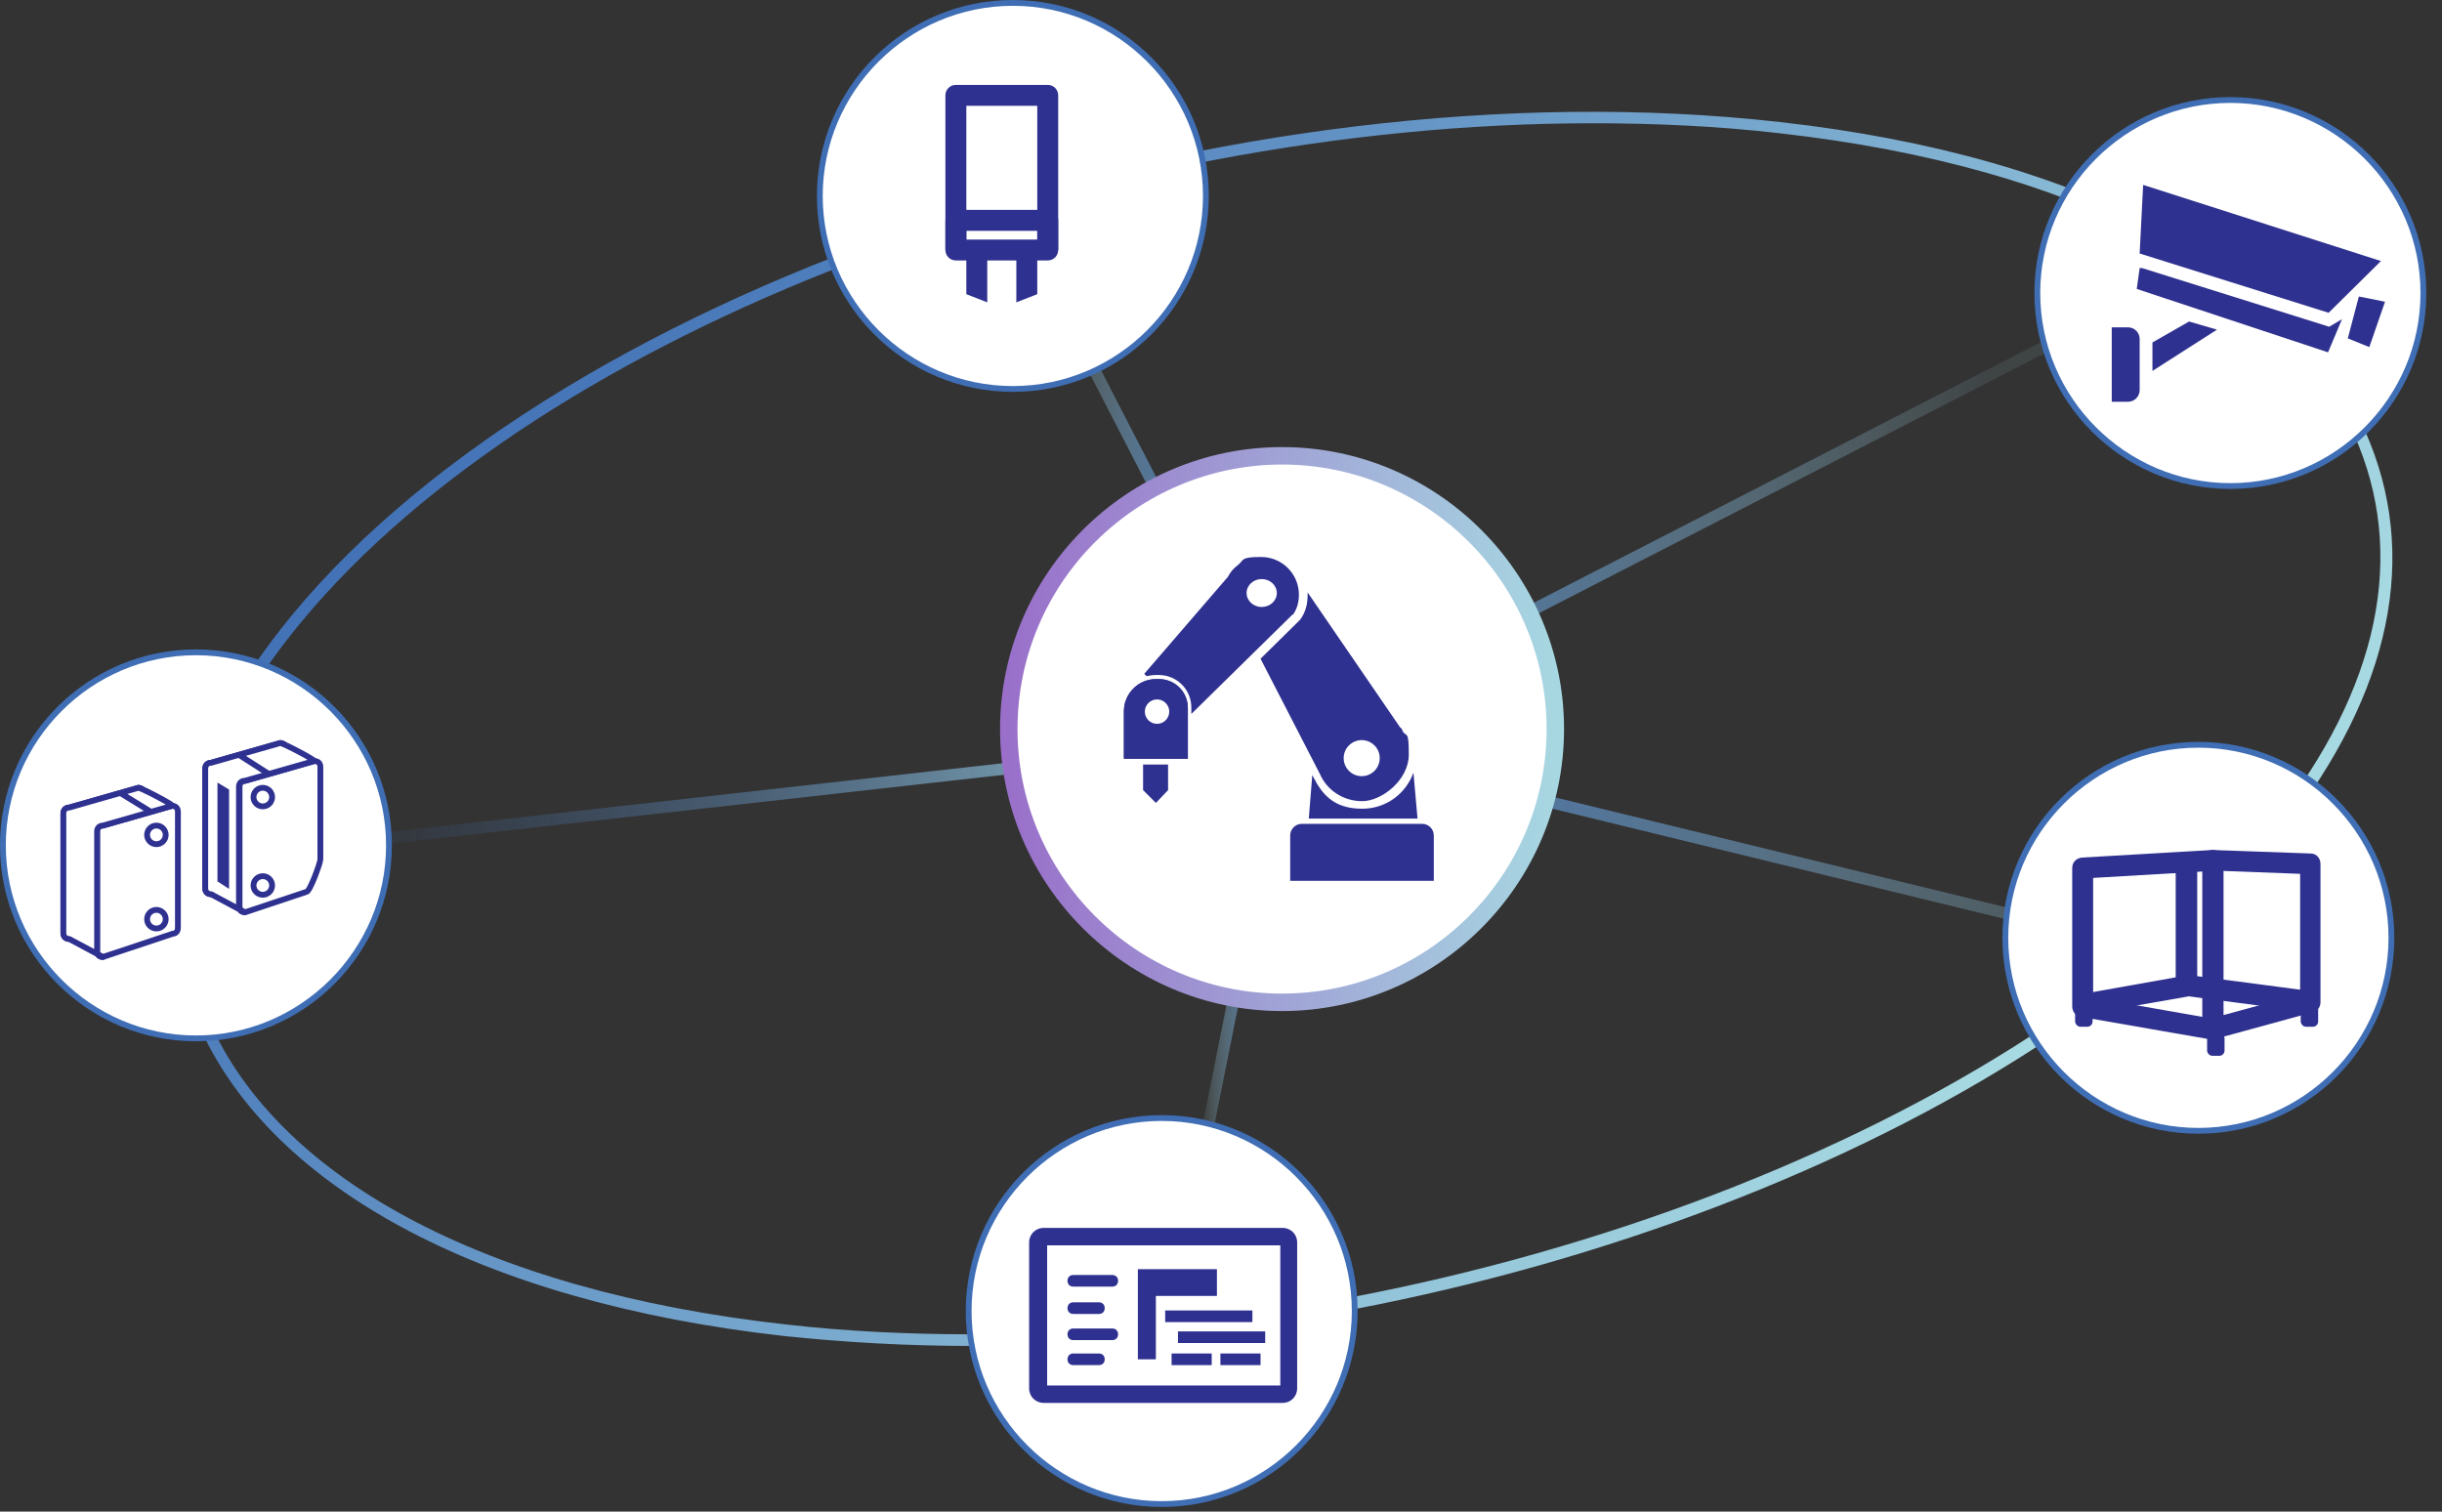
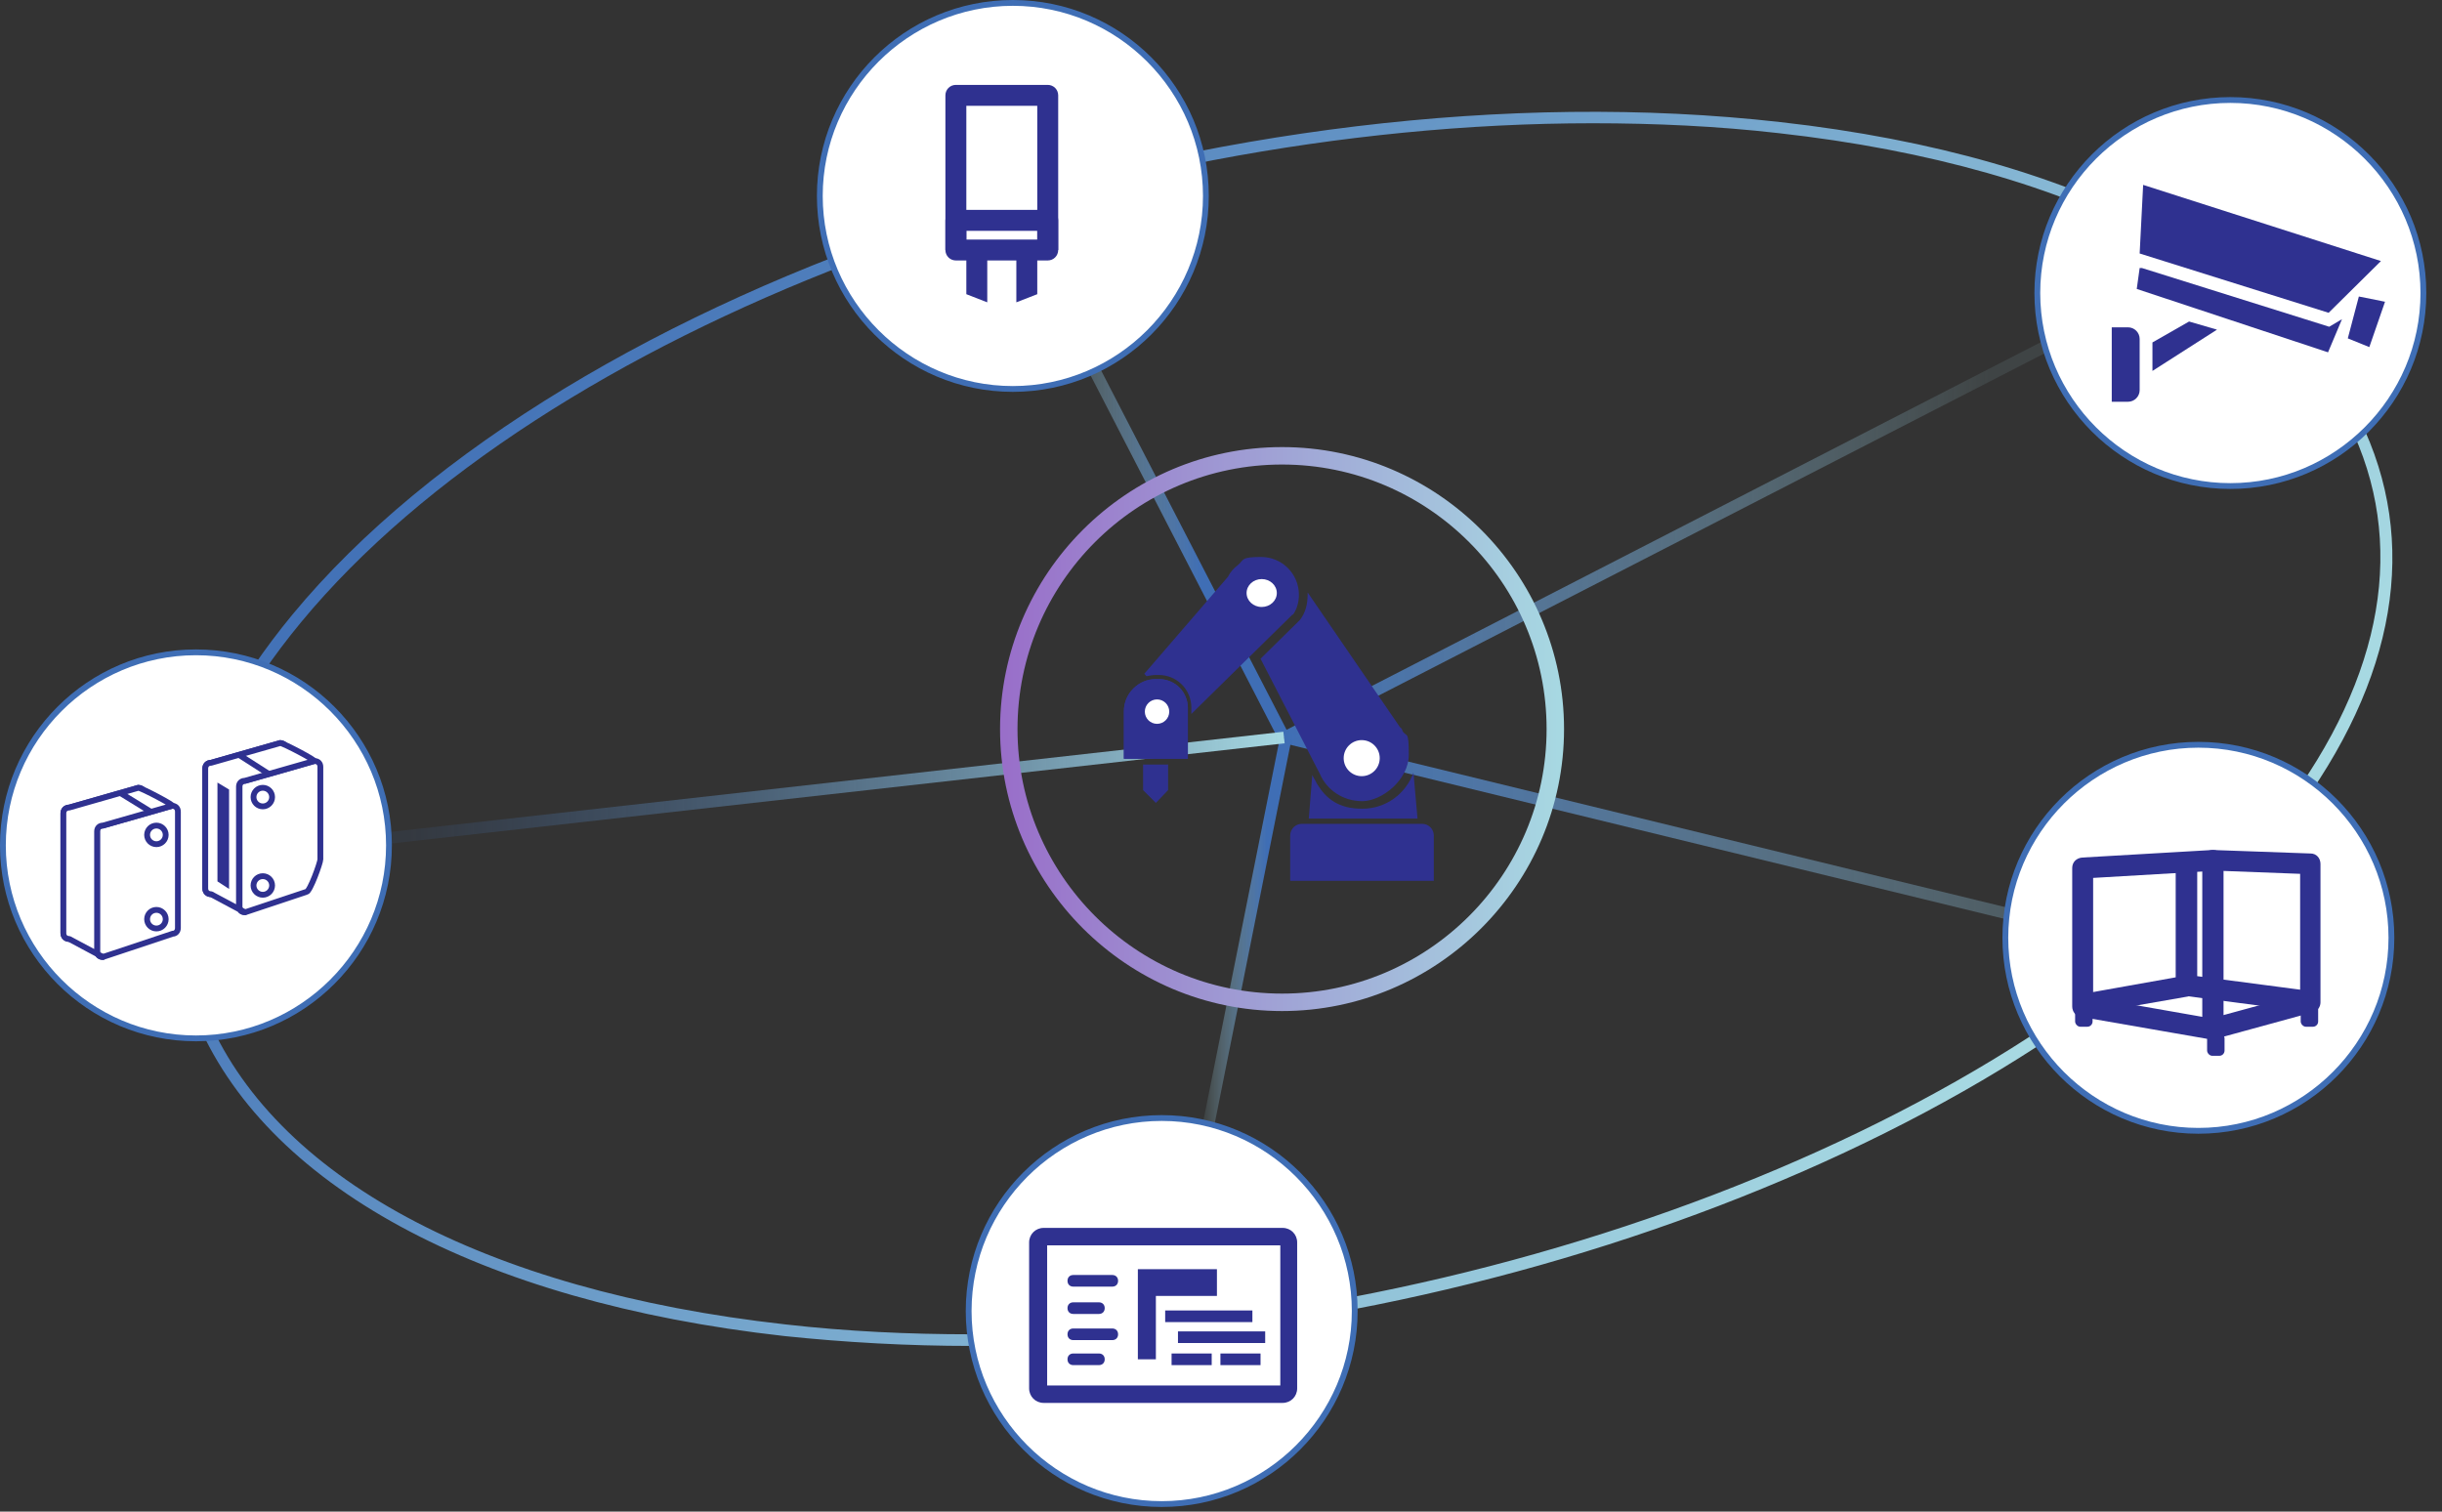
<svg xmlns="http://www.w3.org/2000/svg" xmlns:xlink="http://www.w3.org/1999/xlink" id="_レイヤー_1" data-name="レイヤー_1" version="1.1" viewBox="0 0 420 260">
  <rect x="0" y="0" width="420" height="260" fill="#333333" stroke="none" />
  <defs>
    <style>
      .st0 {
        fill: url(#_名称未設定グラデーション_877);
      }

      .st1, .st2, .st3 {
        fill: #fff;
      }

      .st4 {
        fill: url(#_名称未設定グラデーション_614);
      }

      .st2 {
        stroke-linecap: round;
        stroke-linejoin: round;
      }

      .st2, .st3, .st5 {
        stroke: #2f3190;
      }

      .st6 {
        fill: url(#_名称未設定グラデーション_683);
      }

      .st7 {
        fill: #2f3190;
      }

      .st8 {
        fill: url(#_名称未設定グラデーション_627);
      }

      .st3, .st5 {
        stroke-miterlimit: 10;
      }

      .st9 {
        fill: #3f6eb5;
      }

      .st10 {
        fill: url(#_名称未設定グラデーション_698);
      }

      .st5 {
        fill: none;
      }

      .st11 {
        fill: url(#_名称未設定グラデーション_6141);
      }

      .st12 {
        fill: url(#_名称未設定グラデーション_449);
      }
    </style>
    <linearGradient id="_名称未設定グラデーション_683" data-name="名称未設定グラデーション 683" x1="171.8" y1="80.2" x2="221.8" y2="80.2" gradientTransform="translate(58.7 -81.4) rotate(27.3)" gradientUnits="userSpaceOnUse">
      <stop offset=".2" stop-color="#a7d9e2" stop-opacity=".1" />
      <stop offset=".7" stop-color="#3f6eb5" />
    </linearGradient>
    <linearGradient id="_名称未設定グラデーション_614" data-name="名称未設定グラデーション 614" x1="220.5" y1="92.2" x2="356" y2="92.2" gradientTransform="translate(74 -121.6) rotate(27.2)" gradientUnits="userSpaceOnUse">
      <stop offset="0" stop-color="#3f6eb5" />
      <stop offset=".9" stop-color="#a7d9e2" stop-opacity=".1" />
    </linearGradient>
    <linearGradient id="_名称未設定グラデーション_6141" data-name="名称未設定グラデーション 614" x1="220.7" y1="148.3" x2="396.6" y2="148.3" gradientTransform="translate(379.5 -186.7) rotate(76.3)" xlink:href="#_名称未設定グラデーション_614" />
    <linearGradient id="_名称未設定グラデーション_698" data-name="名称未設定グラデーション 698" x1="200.6" y1="175.6" x2="221.9" y2="175.6" gradientTransform="translate(342.2 -65.9) rotate(78.7)" gradientUnits="userSpaceOnUse">
      <stop offset=".3" stop-color="#a7d9e2" stop-opacity=".1" />
      <stop offset=".8" stop-color="#3f6eb5" />
    </linearGradient>
    <linearGradient id="_名称未設定グラデーション_627" data-name="名称未設定グラデーション 627" x1="32.6" y1="137.4" x2="221" y2="137.4" gradientTransform="translate(16.2 -13.3) rotate(6.4)" gradientUnits="userSpaceOnUse">
      <stop offset=".2" stop-color="#3f6eb5" stop-opacity=".1" />
      <stop offset="1" stop-color="#a7d9e2" />
    </linearGradient>
    <linearGradient id="_名称未設定グラデーション_877" data-name="名称未設定グラデーション 877" x1="172" y1="125.4" x2="269" y2="125.4" gradientUnits="userSpaceOnUse">
      <stop offset="0" stop-color="#996ec9" />
      <stop offset="1" stop-color="#a7d9e2" />
    </linearGradient>
    <linearGradient id="_名称未設定グラデーション_449" data-name="名称未設定グラデーション 449" x1="248.8" y1="222.1" x2="343.4" y2="222.1" gradientTransform="translate(-1251.4 494.4) rotate(6.4) scale(3.6 -2.4) skewX(23.3)" gradientUnits="userSpaceOnUse">
      <stop offset="0" stop-color="#3f6eb5" />
      <stop offset="1" stop-color="#a7d9e2" />
    </linearGradient>
  </defs>
  <g>
    <g>
      <rect class="st6" x="195.8" y="27.6" width="2" height="105.1" transform="translate(-14.9 99.2) rotate(-27.3)" />
      <rect class="st4" x="212.5" y="91.2" width="151.4" height="2" transform="translate(-10.3 142) rotate(-27.2)" />
      <rect class="st11" x="307.7" y="58" width="2" height="180.7" transform="translate(91.4 413) rotate(-76.3)" />
      <rect class="st10" x="161.6" y="174.6" width="99.3" height="2" transform="translate(-2.2 348.5) rotate(-78.7)" />
      <rect class="st8" x="32.1" y="136.4" width="189.4" height="2" transform="translate(-14.6 15) rotate(-6.4)" />
    </g>
    <g>
-       <circle class="st1" cx="220.5" cy="125.4" r="47" />
      <path class="st0" d="M220.5,173.9c-26.7,0-48.5-21.8-48.5-48.5s21.8-48.5,48.5-48.5,48.5,21.8,48.5,48.5-21.8,48.5-48.5,48.5ZM220.5,79.9c-25.1,0-45.5,20.4-45.5,45.5s20.4,45.5,45.5,45.5,45.5-20.4,45.5-45.5-20.4-45.5-45.5-45.5Z" />
    </g>
    <path class="st12" d="M167.1,231.5c-10.9,0-21.7-.6-32.2-1.7-52.7-5.9-89.6-26-101.4-55.1-8.6-21.4-2.8-45.2,16.8-69C97.6,48.5,212.4,10.4,306.2,21c52.7,5.9,89.6,26,101.4,55.1,8.6,21.4,2.8,45.2-16.8,69h0c-42,50.8-137.2,86.5-223.7,86.5ZM273.9,21.2c-85.9,0-180.4,35.4-222.1,85.8-19.1,23.1-24.8,46.3-16.5,67,11.5,28.4,47.8,48,99.8,53.8,10.5,1.2,21.2,1.7,32,1.7,85.9,0,180.4-35.4,222.1-85.8,19.1-23.1,24.8-46.3,16.5-67-11.5-28.4-47.8-48-99.8-53.8-10.5-1.2-21.2-1.7-32-1.7Z" />
    <g>
      <circle class="st1" cx="33.7" cy="145.4" r="33.2" />
      <path class="st9" d="M33.7,179.1c-18.6,0-33.7-15.1-33.7-33.7s15.1-33.7,33.7-33.7,33.7,15.1,33.7,33.7-15.1,33.7-33.7,33.7ZM33.7,112.7c-18,0-32.7,14.7-32.7,32.7s14.7,32.7,32.7,32.7,32.7-14.7,32.7-32.7-14.7-32.7-32.7-32.7Z" />
    </g>
    <g>
      <circle class="st1" cx="383.6" cy="50.4" r="33.2" />
      <path class="st9" d="M383.6,84.1c-18.6,0-33.7-15.1-33.7-33.7s15.1-33.7,33.7-33.7,33.7,15.1,33.7,33.7-15.1,33.7-33.7,33.7ZM383.6,17.7c-18,0-32.7,14.7-32.7,32.7s14.7,32.7,32.7,32.7,32.7-14.7,32.7-32.7-14.7-32.7-32.7-32.7Z" />
    </g>
    <g>
      <circle class="st1" cx="378.1" cy="161.3" r="33.2" />
      <path class="st9" d="M378.1,195c-18.6,0-33.7-15.1-33.7-33.7s15.1-33.7,33.7-33.7,33.7,15.1,33.7,33.7-15.1,33.7-33.7,33.7ZM378.1,128.6c-18,0-32.7,14.7-32.7,32.7s14.7,32.7,32.7,32.7,32.7-14.7,32.7-32.7-14.7-32.7-32.7-32.7Z" />
    </g>
    <g>
      <circle class="st1" cx="174.2" cy="33.7" r="33.2" />
      <path class="st9" d="M174.2,67.4c-18.6,0-33.7-15.1-33.7-33.7S155.6,0,174.2,0s33.7,15.1,33.7,33.7-15.1,33.7-33.7,33.7ZM174.2,1c-18,0-32.7,14.7-32.7,32.7s14.7,32.7,32.7,32.7,32.7-14.7,32.7-32.7S192.2,1,174.2,1Z" />
    </g>
    <g>
      <circle class="st1" cx="199.8" cy="225.5" r="33.2" />
      <path class="st9" d="M199.8,259.2c-18.6,0-33.7-15.1-33.7-33.7s15.1-33.7,33.7-33.7,33.7,15.1,33.7,33.7-15.1,33.7-33.7,33.7ZM199.8,192.8c-18,0-32.7,14.7-32.7,32.7s14.7,32.7,32.7,32.7,32.7-14.7,32.7-32.7-14.7-32.7-32.7-32.7Z" />
    </g>
    <g>
      <path class="st7" d="M380.6,178.8c-.1,0-.2,0-.3,0l-22.4-3.9c-.9-.1-1.5-.9-1.5-1.8v-23.8c0-1,.7-1.7,1.7-1.8l22.4-1.3c.5,0,1,.1,1.3.5.4.3.6.8.6,1.3v29c0,.5-.2,1-.6,1.4-.3.3-.7.4-1.2.4ZM360,171.6l18.8,3.3v-25l-18.8,1.1v20.6Z" />
      <path class="st7" d="M380.6,178.8c-.4,0-.8-.1-1.1-.4-.4-.3-.7-.9-.7-1.4v-29c0-.5.2-1,.5-1.3s.8-.5,1.3-.5l16.8.6c1,0,1.7.8,1.7,1.8v23.8c0,.8-.5,1.5-1.3,1.7l-16.8,4.6c-.2,0-.3,0-.5,0ZM382.4,149.8v24.8l13.2-3.6v-20.7l-13.2-.5Z" />
      <path class="st7" d="M397.2,174.1l-21.3-2.8c-.9-.1-1.6-.9-1.6-1.8v-20.9h3.6v19.3l19.8,2.6-.5,3.6Z" />
      <path class="st7" d="M359.1,174.4l-.6-3.5,15.7-2.8v-19.4h3.6v20.9c0,.9-.6,1.6-1.5,1.8l-17.2,3Z" />
      <rect class="st7" x="379.6" y="177.7" width="3" height="3.9" rx=".9" ry=".9" />
      <rect class="st7" x="395.7" y="172.7" width="3" height="3.9" rx=".9" ry=".9" />
      <rect class="st7" x="356.9" y="172.7" width="3" height="3.9" rx=".9" ry=".9" />
    </g>
    <g>
      <path class="st7" d="M180.2,44.8h-15.8c-1,0-1.8-.8-1.8-1.8v-5.1c0-1,.8-1.8,1.8-1.8h15.8c1,0,1.8.8,1.8,1.8v5.1c0,1-.8,1.8-1.8,1.8ZM166.2,41.2h12.2v-1.5h-12.2v1.5Z" />
      <polygon class="st7" points="169.8 52 166.2 50.6 166.2 44.2 169.8 44.2 169.8 52" />
      <polygon class="st7" points="174.8 52 178.4 50.6 178.4 44.2 174.8 44.2 174.8 52" />
      <path class="st7" d="M182,43h-3.6v-24.8h-12.2v24.8h-3.6v-26.6c0-1,.8-1.8,1.8-1.8h15.8c1,0,1.8.8,1.8,1.8v26.6Z" />
    </g>
  </g>
  <path class="st5" d="M15.5,196.2" />
  <g>
    <g>
      <path class="st5" d="M23.9,157.5l-12,4c-.6,0-1-.4-1-1v-20.6c0-.6.4-1,1-1l11.9-3.4c.6,0,1,.4,1,1v20c0,.6-.4,1-.9,1Z" />
      <path class="st3" d="M29.7,160.6l-12,4c-.6,0-1-.4-1-1v-20.6c0-.6.4-1,1-1l11.9-3.4c.6,0,1,.4,1,1v20c0,.6-.4,1-.9,1Z" />
      <path class="st2" d="M23.8,135.5l-11.9,3.4c-.6,0-1,.4-1,1v20.6c0,.6.4,1,1,1l5.8,3.1c-.6,0-1-.4-1-1v-20.6c0-.6.4-1,1-1l11.9-3.4c.6,0-5.3-3.1-5.8-3.1Z" />
      <circle class="st5" cx="26.9" cy="143.6" r="1.6" />
      <circle class="st5" cx="26.9" cy="158.1" r="1.6" />
    </g>
    <line class="st3" x1="20.7" y1="136.4" x2="25.9" y2="139.6" />
  </g>
  <g>
    <g>
      <path class="st5" d="M48.3,149.8l-12,4c-.6,0-1-.4-1-1v-20.6c0-.6.4-1,1-1l11.9-3.4c.6,0,1,.4,1,1v20c0,.6-.4,1-.9,1Z" />
      <path class="st3" d="M52.7,153.4l-10.5,3.5c-.6,0-1-.4-1-1v-20.6c0-.6.4-1,1-1l11.9-3.4c.6,0,1,.4,1,1v15.9c0,.6-1.8,5.6-2.4,5.6Z" />
      <path class="st2" d="M48.2,127.8l-11.9,3.4c-.6,0-1,.4-1,1v20.6c0,.6.4,1,1,1l5.8,3.1c-.6,0-1-.4-1-1v-20.6c0-.6.4-1,1-1l11.9-3.4c.6,0-5.3-3.1-5.8-3.1Z" />
      <circle class="st5" cx="45.2" cy="137.1" r="1.6" />
      <circle class="st5" cx="45.2" cy="152.3" r="1.6" />
    </g>
    <line class="st3" x1="41.2" y1="129.9" x2="46.2" y2="133.1" />
  </g>
  <polygon class="st7" points="37.4 151.6 39.4 152.9 39.4 135.8 37.4 134.6 37.4 151.6" />
  <g>
    <path class="st7" d="M220.6,241.3h-41.1c-1.4,0-2.5-1.1-2.5-2.5v-25.1c0-1.4,1.1-2.5,2.5-2.5h41.1c1.4,0,2.5,1.1,2.5,2.5v25.1c0,1.4-1.1,2.5-2.5,2.5ZM180.1,238.3h40.1v-24.1h-40.1v24.1Z" />
    <path class="st7" d="M191.3,221.3h-6.7c-.6,0-1-.4-1-1s.4-1,1-1h6.7c.6,0,1,.4,1,1s-.4,1-1,1Z" />
    <path class="st7" d="M191.3,230.5h-6.7c-.6,0-1-.4-1-1s.4-1,1-1h6.7c.6,0,1,.4,1,1s-.4,1-1,1Z" />
    <path class="st7" d="M189,226h-4.4c-.6,0-1-.4-1-1s.4-1,1-1h4.4c.6,0,1,.4,1,1s-.4,1-1,1Z" />
    <path class="st7" d="M189,234.8h-4.4c-.6,0-1-.4-1-1s.4-1,1-1h4.4c.6,0,1,.4,1,1s-.4,1-1,1Z" />
    <rect class="st7" x="200.4" y="225.4" width="15" height="2" />
    <rect class="st7" x="202.6" y="229" width="15" height="2" />
    <rect class="st7" x="201.5" y="232.8" width="6.9" height="2" />
    <rect class="st7" x="209.9" y="232.8" width="6.9" height="2" />
    <polygon class="st7" points="209.3 218.3 198.8 218.3 195.7 218.3 195.7 222.9 195.7 233.8 198.8 233.8 198.8 222.9 209.3 222.9 209.3 218.3" />
  </g>
  <g>
    <polygon class="st7" points="368.6 31.8 368 43.6 400.5 53.8 409.5 44.9 368.6 31.8" />
    <polyline class="st7" points="368 46.1 367.5 49.7 400.4 60.6 402.8 54.9 400.6 56.2 368.4 46.1" />
    <polygon class="st7" points="405.7 51 403.8 58.2 407.5 59.7 410.2 51.9 405.7 51" />
    <polygon class="st7" points="370.2 58.9 370.2 63.8 381.3 56.7 376.5 55.3 370.2 58.9" />
    <path class="st7" d="M363.2,56.3h2.8c1.1,0,2,.9,2,2v8.8c0,1.1-.9,2-2,2h-2.8v-12.8h0Z" />
  </g>
  <g>
    <path class="st7" d="M241.2,125.7h0s0-.1,0-.1c-.1-.2-.2-.4-.4-.5l-15.9-23.2c0,.1,0,.3,0,.4,0,1.7-.4,3.1-1.3,4.3l-.2.2-6.6,6.5,10.2,19.8h0c1.2,2.8,4,4.7,7.3,4.7s8-3.6,8-8-.4-2.9-1.1-4.1Z" />
    <path class="st7" d="M222.4,105.7c.7-1,1-2.2,1-3.4,0-3.6-2.9-6.5-6.5-6.5s-2.9.5-4,1.4c-.7.5-1.3,1.2-1.7,2l-14.4,16.7.4.4c.5-.1,1.1-.2,1.6-.2h.5c3.1,0,5.6,2.5,5.6,5.6v1.1l17.4-17.1h0Z" />
    <ellipse class="st1" cx="217" cy="102" rx="2.6" ry="2.4" />
    <g>
      <path class="st7" d="M198.8,116.8h.5c2.8,0,5,2.2,5,5v8.7h-11v-8.2c0-3,2.5-5.5,5.5-5.5Z" />
      <path class="st7" d="M198.8,116.8h.5c2.8,0,5,2.2,5,5v8.7h-11v-8.2c0-3,2.5-5.5,5.5-5.5Z" />
      <circle class="st1" cx="199" cy="122.4" r="2.1" />
    </g>
    <circle class="st1" cx="234.2" cy="130.4" r="3.1" />
    <polygon class="st7" points="200.9 135.9 198.8 138.1 196.6 135.9 196.6 131.5 200.9 131.5 200.9 135.9" />
    <path class="st7" d="M223.9,141.7h20.7c1.1,0,2,.9,2,2v7.8h-24.7v-7.8c0-1.1.9-2,2-2Z" />
    <path class="st7" d="M243.8,140.8l-.7-7.9c-1.3,3.6-4.7,6.2-8.8,6.2s-6.2-1.7-7.8-4.3h0s-.2-.4-.2-.4c-.1-.2-.3-.5-.4-.7l-.2-.4-.6,7.5h18.7Z" />
  </g>
</svg>